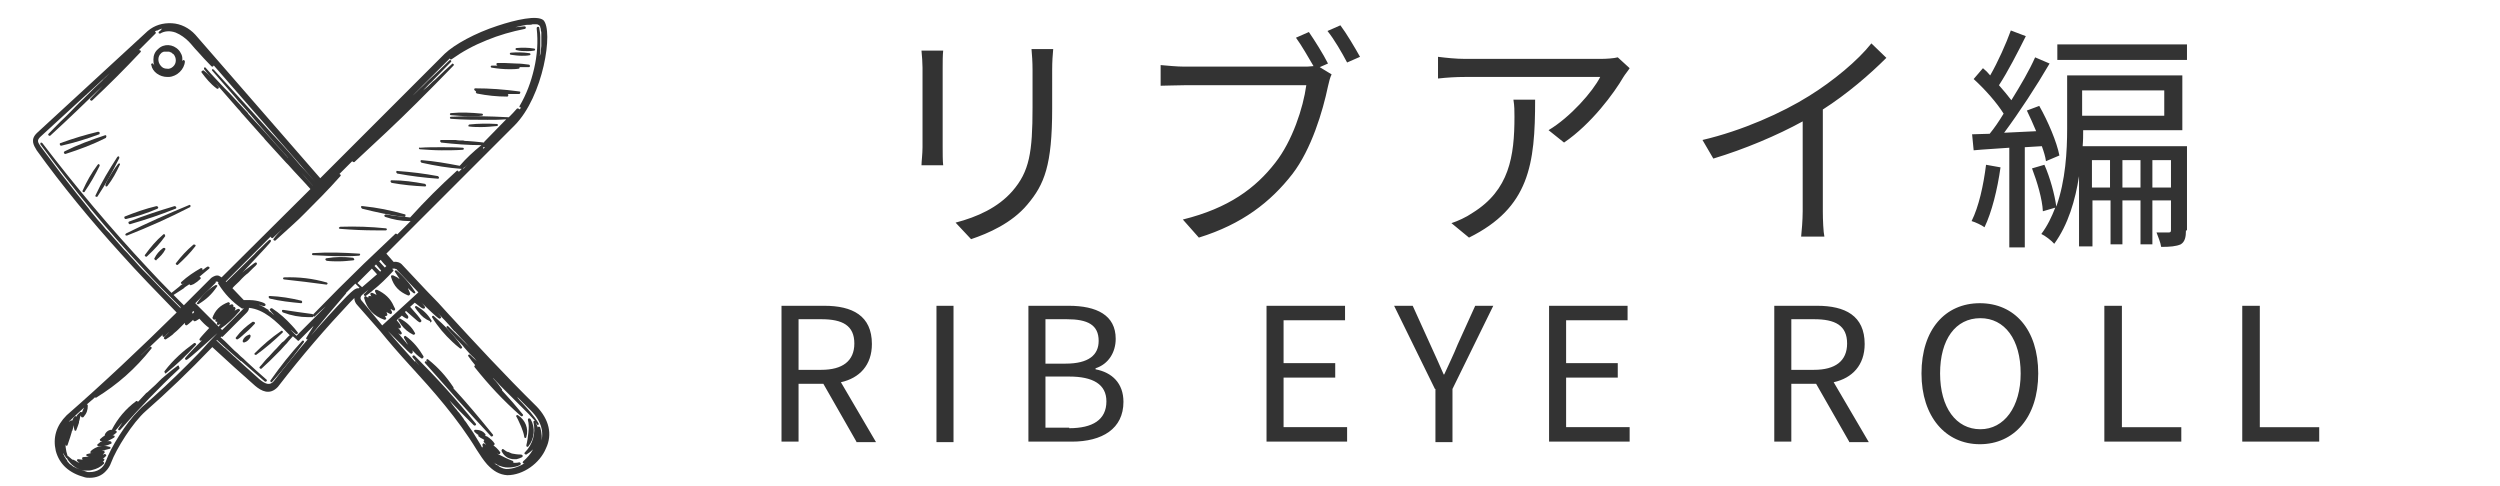
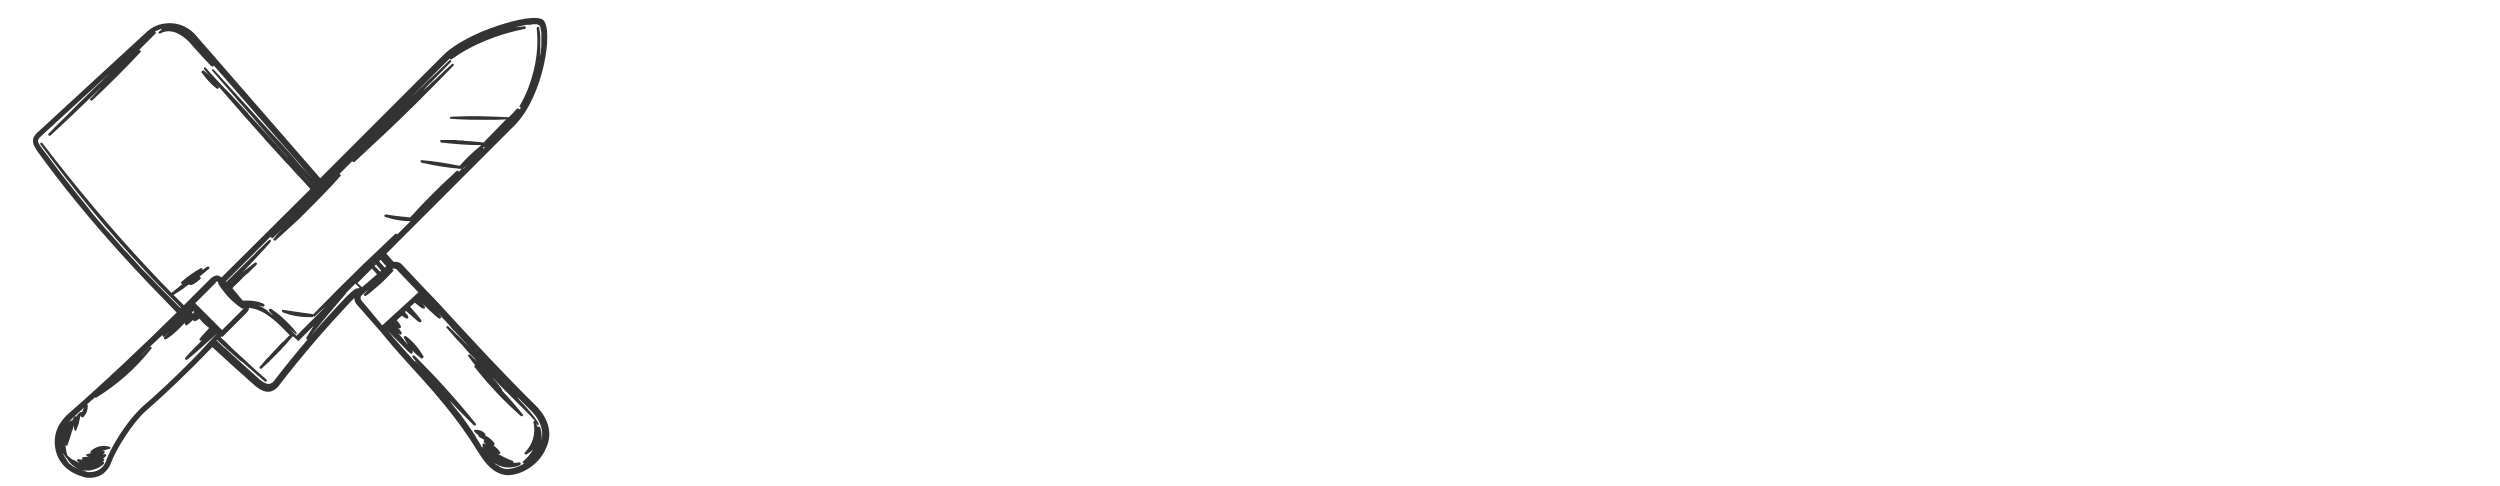
<svg xmlns="http://www.w3.org/2000/svg" viewBox="0 0 484 94" width="484" height="94">
  <style>.st0{fill:#333;}</style>
-   <path class="st0" d="M80.3 56.4c-.7-1.1-1.5-2.1-2.5-3.1-.3-.3-.6-.6-1-.9-.1-.1-.2-.1-.3 0-.1.1-.1.2 0 .3.3.4.5.8.8 1.2v.1c-.1-.1-.3-.2-.4-.3-.1 0-.1-.1-.2-.1l-.6-.3h-.3c-.1.1-.1.2-.1.3.5 1.8 1.6 2.9 3.3 3.6h.1c.1 0 .1 0 .2-.1s.1-.2.1-.3c-.1-.3-.3-.7-.4-.9v-.1c.3.3.6.6 1 .9 0 0 .1.1.2.1s.1 0 .2-.1c0-.1 0-.2-.1-.3zM36.9 39.8c-.1-.1-.2-.2-.3-.1-4.1 1.7-8 3.4-12.2 5.5-.1.1-.2.2-.1.3 0 .1.1.1.2.1h.1c4.3-1.7 8.1-3.4 12.2-5.5.1-.1.1-.2.1-.3zM22.9 31.7c-.8 1-1.4 2-2 3-.2.4-.4.7-.5 1.1 0 .1 0 .2.1.3h.1c.1 0 .1 0 .2-.1 1-1.3 1.7-2.6 2.4-4.1.1-.1 0-.2-.1-.3 0 0-.1.1-.2.1zM20.6 26.3c-.1-.1-.1-.1 0 0-.1-.1-.2-.2-.3-.1-2.7.9-5.2 1.8-7.8 3.1-.1.1-.2.2-.1.3 0 .1.1.2.2.2h.1c2.8-.9 5.2-1.8 7.8-3.1.1-.2.1-.3.1-.4zM34.4 70.8c-.7.5-1.3 1-1.9 1.5-.2.2-.4.3-.6.5-.4.3-.8.7-1.2 1.1l-.6.6c-.4.4-.8.7-1.2 1.1-.2.2-.4.4-.6.5-.5.5-.9 1-1.4 1.5l-.2.2s0-.1-.1-.1c-.1-.1-.2-.1-.3 0-2 1.5-3.5 3.3-4.6 5.4v.1c-.6 0-1.1.3-1.4.9v.2c-.3.2-.6.4-.9.7-.1.1-.1.2 0 .3 0 .1.1.1.2.1h.2c-.1.1-.3.1-.4.2 0 0-.1 0-.1.1-.1.1-.3.2-.4.3-.1.1-.1.2 0 .3 0 .1.1.1.2.1h.2c.8 0 1.4-.1 2.2-.5.1 0 .1-.1.1-.2s-.1-.2-.1-.2c-.1-.1-.3-.1-.4-.1h-.4-.1.1c.2 0 .4-.1.5-.2.1 0 .1-.1.2-.1.2-.1.4-.2.7-.4.1-.1.1-.1.1-.2s-.1-.2-.2-.2h-.2c.2-.1.5-.3.7-.5.1-.1.1-.1.1-.2s-.1-.2-.2-.2h-.1c.5-.5.9-1.1 1.4-1.6.1-.1.2-.2.2-.3-.3.5-.7 1-1 1.5-.1.1 0 .2.1.3h.1c.1 0 .1 0 .2-.1 3.8-4.3 7.3-8 11.4-11.8.1-.1.1-.2 0-.3-.1-.4-.2-.4-.3-.3zM102.3 83.7c-.1.9-.2 1.7-.4 2.5 0 .1 0 .2.1.3h.1c.1 0 .1 0 .2-.1 1.2-1.5 1.4-3.6.4-5.3-.1-.1-.2-.1-.3-.1-.1 0-.2.1-.2.3.2.7.2 1.5.1 2.4zM90.9 24.5c.8.1 1.6.1 2.3.1 1 0 1.9-.1 3-.2.1 0 .2-.1.2-.2s-.1-.2-.2-.2c-1.8-.1-3.5-.1-5.3.1-.1 0-.2.1-.2.2-.1.1 0 .2.2.2zM102.3 12.5c-.8-.1-1.5-.2-2.3-.2-.7 0-1.5-.1-2.2-.1h-1.5c-.1 0-.2.1-.2.2s0 .1.1.2l.1.1h-1.1c-.1 0-.2.1-.2.2s.1.2.2.2c1.2.2 2.3.3 3.4.3.6 0 1.2 0 1.8-.1.1 0 .2-.1.2-.2s0-.1-.1-.1h1.9c.1 0 .2-.1.2-.2 0-.2-.1-.3-.3-.3zM41.3 61.8c.1.1.1.1.2.1s.2-.1.3-.1c0 0 0 .1-.1.1v.3c.1.1.2.1.2.1h.2c0 .1-.1.2-.1.2v.3c.1.1.1.1.2.1.2 0 .3-.1.5-.2-.1.2-.3.4-.4.6-.1.1 0 .2 0 .3 0 0 .1.1.2.1h.1c1.5-1 2.6-2.1 3.8-3.5.1-.1.1-.2 0-.3-.1-.1-.2-.1-.3-.1-.2.1-.5.2-.7.4.1-.1.1-.3.2-.4 0-.1 0-.2-.1-.3-.1-.1-.2-.1-.2-.1-.1 0-.1 0-.2.1 0-.1.1-.1.1-.2s0-.2-.1-.3c-.1-.1-.2-.1-.2-.1-.2.1-.4.1-.5.2 0-.1.1-.2.1-.3 0-.1 0-.2-.1-.2-.1-.1-.2-.1-.2-.1-1.6.6-2.6 1.6-3.1 3.1.1 0 .1.1.2.2zM38.1 58.8s.1.1.2.1h.1C39.9 58 41 57 42 55.5c.1-.1.1-.2 0-.3H41.7c-1.5.9-2.6 2-3.5 3.4-.1 0-.1.1-.1.2zM32 72.3c.1 0 .1 0 .2-.1 2.1-1.7 3.9-3.4 5.7-5.4.1-.1.1-.2 0-.3 0 0-.1-.1-.2-.1h-.1c-2.2 1.6-4.1 3.3-5.7 5.4-.1.1-.1.2 0 .3 0 .2.1.2.1.2zM100 9.3c-.1 0-.2.1-.2.2s.1.2.2.2c.7.2 1.4.2 2.1.2.4 0 .8 0 1.3-.1.1 0 .2-.1.2-.2s-.1-.2-.2-.2c-1.2-.2-2.3-.2-3.4-.1zM102.5 10.3c-1.3-.2-2.4-.2-3.6-.1-.1 0-.2.1-.2.2s.1.2.2.2c.7.1 1.4.2 2.1.2.5 0 1 0 1.5-.1.1 0 .2-.1.2-.2s-.1-.2-.2-.2zM100.5 17.7c-3-.4-5.7-.6-8.5-.6-.1 0-.2.1-.2.2s.1.2.2.3h.2s-.1.1-.1.2.1.2.2.3c2 .4 3.9.6 5.9.6.1 0 .2-.1.2-.2v-.2l-.1-.1h2.2c.1 0 .2-.1.2-.2.1-.2 0-.3-.2-.3zM81.1 28.7c0 .1.1.2.2.2 1.5.1 2.8.2 4.2.2 1.3 0 2.7 0 4.1-.1.1 0 .2-.1.2-.2s-.1-.2-.2-.2c-1.4-.1-2.8-.1-4.2-.1-1.4 0-2.7 0-4.1.1-.1-.1-.2 0-.2.1zM93.3 22c-2.1-.2-4-.3-6-.1-.1 0-.2.1-.2.2s.1.2.2.2c1.2.1 2.4.2 3.6.2.8 0 1.6 0 2.4-.1.1 0 .2-.1.2-.2s-.1-.2-.2-.2zM76.8 33.1s-.1.1-.1.2.1.2.2.3c2.7.5 5.2.8 7.9 1 .1 0 .2-.1.2-.2s-.1-.2-.2-.3c-2.7-.5-5.1-.8-7.9-1 0-.1-.1 0-.1 0zM82.3 35.6c-2.2-.4-4.2-.7-6.5-.7-.1 0-.2.1-.2.2s.1.2.2.3c2.2.4 4.3.6 6.5.7.1 0 .2-.1.2-.2s-.1-.2-.2-.3zM58.3 58.2c-2.1-.5-3.9-.8-6.1-.9-.1 0-.2.1-.2.2s.1.2.2.3c2.1.5 4 .7 6.1.9.1 0 .2-.1.2-.2 0-.2-.1-.3-.2-.3zM69.5 49.1c-3.1-.2-5.8-.3-8.9-.1-.1 0-.2.1-.2.2s.1.2.2.2c1.9.1 3.7.2 5.5.2 1.1 0 2.3 0 3.4-.1.1 0 .2-.1.2-.2.1-.1 0-.2-.2-.2zM68.3 49.9c-1.8-.2-3.3-.2-5.1.1-.1 0-.2.1-.2.2s0 .1.1.2c0 0 .1.1.2.1.8.1 1.6.1 2.3.1.9 0 1.8-.1 2.8-.2.1 0 .2-.1.2-.2-.1-.2-.2-.3-.3-.3zM65.9 43.9c-.1 0-.2.1-.3.2 0 .1.1.2.2.2 2.4.2 4.7.3 7 .3h1.9c.1 0 .2-.1.2-.2s-.1-.2-.2-.2c-3-.3-5.7-.4-8.8-.3zM78.5 41.6c0-.1-.1-.1-.1-.1-2.8-.8-5.3-1.3-8.2-1.6H70c-.1 0-.1.1-.1.2s.1.2.2.3c2.8.7 5.5 1.3 8.2 1.6.1 0 .2-.1.2-.2v-.2zM63.3 54.7c-2.8-.8-5.4-1.1-8.3-1-.1 0-.2.1-.2.2s.1.2.2.2c2.7.3 5.3.6 8.2 1 .1 0 .2-.1.2-.2.1 0 0-.1-.1-.2z" />
-   <path class="st0" d="M103.9 78.7c-6.3-6.2-12.1-12.5-16.7-17.5l-.1-.1c-1.5-1.7-3.1-3.4-4.5-4.8l-4.7-5c-.4-.5-1.1-.7-1.7-.6l-1.4-1.6 24.8-24.8c5.6-5.6 7.6-18.4 5.6-20.4-1.2-1-5.3-.1-8.9 1.1C92 6.4 88 8.6 86.1 10.4L62 34.5 37.8 6.7c-1.2-1.3-2.8-2.1-4.5-2.2-1.8-.1-3.4.4-4.7 1.5L7.2 25.7c-1.4 1.3-.7 2.4-.1 3.4 4.9 6.8 10.4 13.5 16.3 20 3.3 3.7 7 7.5 10.8 11.4-7.1 7-14.2 13.7-21.3 19.9-2 2-2.7 4.3-2.1 6.9.7 2.6 2.6 4.3 5.6 5.1.3.1.7.1 1 .1 1.2 0 2.3-.4 3.1-1.3.4-.4.8-1 1-1.6 1-2.7 4.2-7.8 6.7-10 4.1-3.6 8.3-7.6 12.9-12.4 2.9 2.7 5.7 5.2 8.3 7.5 1.2 1 2.8 1.9 4.4.2 4.7-6.1 9.3-11.4 14-16.4l.8-.8c0 .5.2 1 .6 1.4l4.4 5c1.7 2.1 3.7 4.4 5.8 6.7l.1.1c4.3 4.7 9.1 10.1 12.8 16.2.7 1.1 1.3 2 2 2.8 1.2 1.3 2.4 2 3.9 2.1 3.1 0 6.3-2.3 7.5-5.2 1.3-2.7.6-5.6-1.8-8.1zm-67.5-8.2c-3.1 3.1-6 5.8-8.9 8.3l-.6.6c-2.6 2.6-5.5 7.3-6.4 9.9-.5 1.4-1.7 2.1-3.2 2.1-.2 0-.4 0-.6-.1l-.9-.3c-.1 0-.2-.1-.3-.1-.2-.1-.4-.1-.5-.2-.1 0-.2-.1-.3-.1-.1-.1-.3-.2-.4-.2-.1-.1-.2-.1-.3-.2-.1-.1-.2-.2-.4-.3-.1-.1-.2-.1-.2-.2l-.3-.3c-.1-.2-.1-.3-.2-.4-.1-.1-.2-.2-.2-.3-.1-.1-.1-.2-.2-.3-.1-.1-.1-.3-.2-.4 0-.1-.1-.2-.1-.3 0 0 0 .1.1.1.1.3.3.5.5.8 0 .1.1.1.2.1v.1c.7 1.2 1.9 2.1 3.3 2.3h.6c.3 0 .6 0 .9-.1.9-.2 1.7-.6 2.3-1.2.1-.1.1-.2 0-.3 0-.1-.1-.1-.2-.1l.2-.2c.1-.1.1-.2.1-.3 0-.1-.2-.1-.3-.1.2-.1.4-.3.6-.5.1-.1.1-.2 0-.3-.1-.1-.2-.1-.3-.1-.1.1-.2.1-.3.1l.3-.3c.1-.1.1-.2 0-.3 0-.1-.1-.1-.2-.1h-.3c.1 0 .3-.1.4-.1.1 0 .2 0 .3-.1.3-.1.5-.1.8-.2.1 0 .2-.1.2-.2s-.1-.2-.2-.2c-1.3-.4-2.6-.1-3.6.8-.1.1-.1.2-.1.3 0 .1.1.1.2.1.2 0 .4-.1.6-.1-.2 0-.4.1-.5.1h-.1c-.3.1-.5.1-.8.2-.1 0-.2.1-.2.2s.1.2.2.2.2.1.3.1c-.4 0-.7.1-1.1.1-.1 0-.2.1-.2.2s0 .2.1.3c-.3 0-.6-.1-.8-.1-.1 0-.2 0-.3.1 0 .1 0 .2.1.3.1.1.3.2.4.3-.2-.1-.4-.1-.5-.2 0 0-.1 0-.1-.1l-.6-.3c-.2 0-.2 0-.3-.1-.2-.2-.4-.3-.6-.5l-.1-.1h-.1c-.4-1.1-.5-2.3-.4-3.5v-.1-.2c-.1.5-.1 1.1 0 1.6 0 .1.1.2.2.2s.2-.1.2-.2c.1-.4.3-.8.4-1.2 0-.1.1-.2.1-.3.1-.3.2-.6.3-1 0-.1 0-.2.1-.2.1-.4.2-.7.3-1.1v.1c0 .3 0 .5.1.8 0 .1.1.2.2.2s.2-.1.2-.2c.1-.3.2-.5.3-.8 0-.1.1-.2.1-.3.1-.2.1-.3.1-.5 0-.1.1-.2.1-.3 0-.1.1-.3.1-.5 0-.1.1-.2.1-.3v-.2c0 .1 0 .2.1.3 0 .1.1.2.2.2h.1c.1 0 .1 0 .2-.1.6-.7.8-1.3.8-2.2 0-.1-.1-.2-.1-.2h-.1c.5-.4.9-.8 1.4-1.2l.1-.1.1-.1.1.1h.1c4.2-2.6 7.6-5.6 10.7-9.5.1-.1.1-.2 0-.3-.1-.1-.2-.1-.3 0-.5.5-1.1 1-1.6 1.5-.1.1-.3.2-.4.3-.4.4-.9.8-1.3 1.2l-.3.3c.2-.2.5-.4.7-.6 1.8-1.7 3.7-3.5 5.5-5.2-.2.3-.2.3-.1.4l.1.1h.2s.1 0 .1-.1c0 0 .1 0 .1-.1.1 0 .1-.1.2-.2l.1-.1.3-.3.1-.1c.1-.1.2-.1.2-.2-.4.4-.7.8-1.1 1.2-.1.1-.1.2 0 .3 0 0 .1.1.2.1h.1c.5-.3.9-.6 1.3-.9l.3-.3c.4-.3.7-.6 1-.9l.2-.2.9-.9V62.8l.1.1c.2.2.3.1 1.2-.7l.3-.3c0 .1 0 .2.1.2 0 0 .1 0 .1.1.1 0 .3 0 .7-.3 0 0 .2-.1.3-.2.6.7 1.2 1.3 1.9 1.8l-1.1 1.2c-.8.9-.9 1-.7 1.2.1.1.2.1.4 0l-1.5 1.5c-1.9 2-1.9 2-1.7 2.2.2.2.2.2 2.4-1.7l3.8-3.4c-.7.7-1.3 1.4-1.9 2-1.3 1.5-2.6 2.8-3.8 4zM98 5.7l1.2-.3h.1c.8-.2 1.5-.4 2.2-.5.3-.1.6-.1.8-.1h.1c.2 0 .5 0 .7-.1h.7c.1 0 .3 0 .4.1.1 0 .2.1.2.1.1.1.1.2.2.3v.1c0 .1.1.2.1.4v.1c0 .2.1.3.1.5v2.6c0 .3-.1.6-.1.9v.1c0 .3-.1.7-.2 1v.1c0-.5.1-1 .1-1.5v-.3-1.5-.5c0-.6-.1-1.2-.2-1.8 0-.1 0-.1-.1-.2h-.2c-.1 0-.2.1-.2.3.3 2.6.1 5.2-.5 7.8-.6 2.6-1.5 5-2.8 7.2-.1.1 0 .3.1.3h.2c-.1.1-.2.3-.3.4 0 0 0-.1-.1-.1 0 0-.1-.1-.2-.1h-.1-.1c-.5.6-1.1 1.2-1.6 1.7-3.9-.2-7.4-.3-11.2-.1-.1 0-.2.1-.2.2s.1.2.2.2c2.5.2 4.8.2 7.1.2 1.1 0 2.3 0 3.6-.1-1.4 1.4-2.7 2.8-4.2 4.3 0 0-.1.1-.1.2-.3 0-.6-.1-.9-.1-.3 0-.7-.1-1-.1-.4 0-.9-.1-1.3-.1-.3 0-.6 0-.8-.1-.5 0-1 0-1.5-.1H85.4c-.1 0-.2.1-.2.2s.1.2.2.3c2.7.3 5.2.5 7.8.5-1.6 1.3-2.9 2.5-4.2 4-2.6-.5-4.9-.9-7.4-1.1-.1 0-.2.1-.2.2s.1.2.2.3c2.7.6 5.1 1 7.8 1.2l-.6.6c0-.1 0-.1-.1-.2s-.2-.1-.3 0c-3.3 3-6.1 5.8-9 9-1.7-.2-3.2-.3-4.7-.6-.1 0-.2.1-.3.2 0 .1 0 .2.2.3 1.5.5 3 .8 4.6.8h.3l-2.6 2.6s0-.1-.1-.1c-.1-.1-.2-.1-.3 0-2.1 2-4.1 3.9-6.1 5.8-3.3 3.2-6.4 6.3-9.7 9.7 0 0 0 .1-.1.1l-.1-.1c-2.1-.3-3.8-.5-5.6-.8h-.2c-.1 0-.1.1-.1.2s0 .2.2.3c1.6.6 3.2.9 4.9.9h.8c.1 0 .1 0 .1-.1v-.1s.1.1.2.1.1 0 .2-.1c.7-.7 1.4-1.3 2.1-1.9L57.4 65l-.9-.9-.4-.4c.4.3.8.7 1.2 1h.1c.1 0 .1 0 .2-.1s.1-.2 0-.3c-.4-.5-.7-.9-1.1-1.3-1.1-1.2-2.3-2.3-3.8-3.3 0 0-.1-.1-.2 0-.1 0-.1 0-.2.1s-.1.2 0 .3c.3.4.6.7.9 1-.1-.1-.2-.2-.4-.3l-.3-.3c-.1-.1-.3-.2-.5-.3.1-.2 0-.2-.2-.3-.2-.1-.3-.2-.5-.3-.1-.1-.2-.1-.3-.2-.3-.1-.6-.3-.9-.4.1 0 .2 0 .3.1.1 0 .3.1.4.1.3.1.5.1.6-.1v-.2s-.1-.2-.7-.4c-.3-.1-.7-.2-.7-.2s-.8-.2-1.6-.2h-1.2L45 55.8c.3-.4.8-.8 1.3-1.3.7-.8 1.5-1.5 1.7-1.6l1-1c.8-.7.8-.8.7-1-.2-.2-.3-.1-1.2.6l-.9.7s-.3.2-.7.6l2.8-3c2.9-3.1 2.9-3.1 2.7-3.3-.2-.2-.2-.2-2 1.6-.3.3-.7.6-1.1 1.1l-5.5 5.4-.1-.1 8.7-8.7c0 .1 0 .1.1.2 0 0 .1.1.2.1s.1 0 .2-.1c.6-.6 1.2-1.1 1.8-1.7-.6.6-1.2 1.2-1.7 1.9-.1.1-.1.2 0 .3 0 0 .1.1.2.1s.1 0 .2-.1l3.3-3c.8-.7 1.6-1.5 2.3-2.2 2.3-2.3 4.6-4.6 6.9-7.2.1-.1.1-.2 0-.3-.1-.1-.1-.1-.2-.1l2.5-2.5s0 .1.1.1c0 0 .1.1.2.1s.1 0 .2-.1c4.2-3.9 8.1-7.5 12-11.4 2.3-2.3 4.7-4.7 7.1-7.2.1-.1.1-.2 0-.3 0 0-.1 0-.1-.1-.1 0-.1 0-.2.1-1 .9-1.9 1.7-2.8 2.6-.3.3-.6.6-.9.8-.6.6-1.2 1.2-1.9 1.7l-.5.5 1-1c.4-.4.7-.8 1.1-1.1 1.3-1.3 2.5-2.6 3.8-3.9.1-.1.1-.2 0-.3-.1-.1-.2-.1-.3 0-1.4 1.4-2.8 2.7-4.2 4l-.9.9c-.7.6-1.3 1.3-2 1.9l7.2-7.2v.1c0 .1.1.1.2.1h.1c2.1-1.5 4.3-2.7 6.8-3.7 2.4-1 4.9-1.7 7.4-2.2.1 0 .2-.1.2-.3 0-.1-.1-.2-.3-.2-.6.1-1.3.1-1.9.2-.2 0-.4.1-.6.1-.6.2-.8.3-1 .3-.1 0-.1 0 0 0zM70.1 58.3c-.2-.2-.3-.4-.3-.6 0-.2.1-.4.3-.6l1.2-1c-.3.3-.5.6-.8.8-.1.1-.1.2 0 .3 0 0 .1.1.2.1h.1c.5-.4 1-.7 1.4-1.1 1.4-1.1 2.6-2.3 3.9-3.7.1-.1.1-.2 0-.3 0 0-.1-.1-.2-.1 0 0 .1 0 .1-.1h.4c.1 0 .1 0 .2.1h.1c.1 0 .2.1.2.2l4.1 4.3-7 6.4-3.9-4.7zm-32.9 2.2s-.1 0 0 0l.2-.3.2.2-.5.6.2-.2c0-.1 0-.2-.1-.3zm20.6-27.7c-.1-.1-.1-.2-.2-.2 1 1.1 2 2.2 3 3.4l-.1-.1c-.9-1-1.8-2.1-2.7-3.1zM35.6 59.1l-.5-.5-1.5-1.5c.6-.4 1.1-.7 1.7-1.1.2-.1.3-.2.5-.4l.9-.6v.1l.1.1h.2c.2-.1.3-.1.5-.2.5-.3.9-.6 1.3-1 .1-.1.1-.2 0-.3l-.1-.1h-.1l.1-.1 1.8-1.5c.1-.1.1-.2 0-.3-.1-.1-.2-.1-.3-.1-.4.2-.7.5-1 .7v-.1-.2c-.1-.1-.2-.1-.3-.1-1.4.8-2.6 1.6-3.8 2.7-.1.1-.1.2 0 .3l.1.1h.1c.2-.1.3-.2.5-.3-.2.1-.4.3-.6.4-.2.1-.3.2-.5.4l-1.5 1.2c-1.6-1.6-3.1-3.2-4.5-4.7-7.3-7.8-14-15.8-20.5-24.3-.1-.1-.2-.1-.3-.1-.1.1-.1.2-.1.3 6.3 8.6 12.9 16.6 20.2 24.4 1.9 2.1 4.1 4.3 6.4 6.6l.5.5.1.3-2.5-2.5-1.2-1.2c-.8-.8-1.6-1.7-2.4-2.5l-1.3-1.3c-.8-.8-1.5-1.7-2.3-2.5-.4-.5-.8-.9-1.3-1.4-.7-.8-1.5-1.7-2.2-2.5-.4-.5-.8-.9-1.3-1.4-.7-.9-1.5-1.7-2.2-2.6-.4-.5-.8-.9-1.1-1.4-.7-.9-1.4-1.7-2.1-2.6-.4-.5-.7-.9-1.1-1.4-.7-.9-1.5-1.9-2.2-2.8l-.9-1.2c-1-1.3-2-2.7-3-4-.6-.9-.8-1.2-.1-1.9L23.6 12c-.2.1-.3.3-.5.4-.9.8-1.8 1.7-2.6 2.5-.2.2-.5.4-.7.7-1.1 1-2.1 2-3.1 3l-.6.6c-.9.8-1.7 1.7-2.6 2.6l-.9.9c-1.1 1-2.1 2.1-3.2 3.2-.1.1-.1.2 0 .3 0 0 .1.1.2.1s.1 0 .2-.1c3.5-3.2 6.8-6.4 10.1-9.6l.1-.1-.1.1c-.8.8-1.6 1.7-2.4 2.5-.1.1-.1.2 0 .3 0 0 .1.1.2.1s.1 0 .2-.1c3.2-3 6.2-6 9.3-9.3.1-.1.1-.2 0-.3 0 0-.1-.1-.2-.1h-.1l.2-.2 3-3c.1-.1.1-.2 0-.3 0 0-.1 0-.1-.1.1-.1.3-.2.5-.2.1-.1.2-.1.4-.2s.4-.1.5-.2c.1 0 .2-.1.3-.1h-.1c-.1 0-.1 0-.2.1-.2.3-.4.5-.6.6-.1.1-.1.2-.1.3.1.1.2.1.3.1.8-.5 1.9-.6 3-.2 1 .4 1.9 1.1 2.5 1.7.6.6 1.1 1.3 1.7 1.9.9 1 1.7 1.9 2.7 2.9 0 0 .1.1.2.1s.1 0 .2-.1.1-.2 0-.3l-.5-.7c-1.2-1.5-2.4-2.9-3.6-4.3l-.6-.6-.2-.2c-.2-.1-.3-.3-.5-.4l-.1-.1c-.4 0-.6-.1-.8-.2.1 0 .2.1.3.2.1 0 .1.1.2.1.1.1.2.1.3.2.1 0 .1.1.2.1l.3.3.1.1c.2.1.3.3.4.4l24.3 27.9c-1-1.1-1.9-2.2-2.9-3.2L56.4 30c-1.3-1.5-2.6-2.9-4-4.4-.3-.3-.6-.7-.9-1-3.3-3.6-6.6-7.3-10.1-11.1 0 0-.1-.1-.2-.1h-.1c-.1.1-.1.2 0 .3 1.5 1.7 3 3.5 4.5 5.2.4.5.8 1 1.3 1.5 1.1 1.2 2.2 2.5 3.2 3.7.4.5.9 1 1.3 1.5 1.3 1.5 2.6 3 4 4.5.1.2.3.3.4.5l-.1-.1c-1.1-1.3-2.3-2.5-3.4-3.8-.3-.3-.5-.6-.8-.9l-3.3-3.6c-.1-.1-.2-.2-.2-.3L44.4 18l-.9-.9c-1.2-1.3-2.5-2.6-3.7-4-.1-.1-.2-.1-.2 0h-.1v.2c0 .1 0 .1.1.2.4.5.8 1 1.3 1.5l-.4-.4-.2-.2c-.2-.2-.5-.5-.8-.7-.1-.1-.2-.1-.3 0-.2 0-.2.2-.2.3.9 1.2 1.7 2.2 2.9 3.1 0 0 .1.1.2.1s.1 0 .2-.1.1-.2 0-.3c-.1-.2-.3-.3-.4-.5l.1.1c1.4 1.6 2.7 3.1 4.1 4.7.2.2.4.4.6.7 1.3 1.5 2.7 3 4 4.5.2.2.4.4.6.7 1.4 1.5 2.7 3 4.1 4.5l.4.4c1.4 1.6 2.9 3.1 4.3 4.7L42.9 53.7c-.2-.1-.3-.2-.5-.3-.5-.2-1.1.1-1.5.4l-4.4 4.4-.5.5-.4.4zm6.4-4.6c.1 0 .1 0 .2.1l.1.1c-.1.1-.1.2 0 .3 1.2 1.9 2.6 3.4 4.5 4.7.1.1.2 0 .3 0l.1-.1c0 .1-.1.2-.2.3l-4 4-5.2-5.2 4-4c-.2-.1 0-.2.2-.2zM43.3 65l4.4-4.4c.3-.3.5-.6.5-1 2.9.3 5.2 2.5 7.6 5l.3.3c-.4.3-.7.7-1 1-.1.1-.3.3-.5.4-.4.4-.7.8-1.1 1.2l-.4.4c-.4.4-.7.8-1 1.1l-.4.4c-.5.5-.9 1.1-1.4 1.6-.1.1-.1.2 0 .3 0 0 .1.1.2.1s.1 0 .2-.1c.5-.5 1-.9 1.5-1.4l.3-.3 1.2-1.2.6-.6c.3-.3.6-.7.9-1 .2-.2.5-.5.7-.8.3-.3.5-.6.8-.9.2.2.5.4.7.6l.2.2c.1.1.3.1.3 0l2.8-2.8c0 .1-.1.1-.1.2-.2.3-.3.5-.5.8-.1.1-.1.2-.2.3-.2.3-.4.7-.6 1-.1.1 0 .2.1.3h.1c.1 0 .1 0 .2-.1 2.5-3.2 4.8-5.9 7.3-8.8v-.1l1.2-1.2.6-.6.8.8-.1.1c-.2 0-.4 0-.6.1-.5.2-1.5 1.2-1.8 1.5-4.8 5-9.4 10.3-14.1 16.4-.7.8-1.5.7-2.8-.4-.7-.6-1.3-1.2-2-1.8-.3-.3-.6-.5-.9-.8-.4-.4-.8-.7-1.2-1.1-.3-.2-.5-.5-.8-.7-.4-.4-.9-.8-1.3-1.2-.2-.2-.4-.4-.6-.5-.5-.5-1-.9-1.5-1.4l.1-.1.1.1c1.5 1.4 3 2.7 4.5 4h.1l4.5 3.9s.1.1.2.1.1 0 .2-.1.1-.3 0-.3c-1.4-1.2-2.7-2.4-4.1-3.7l-.3-.3c-.4-.3-.8-.7-1.2-1.1-.4-.3-.8-.7-1.1-1l-.6-.6c-.5-.5-1-1-1.6-1.5l.2-.2c0 .3.2.1.4-.1zm30.8-14.2c.2.2.4.5.7.7l-.3.3-1.1-1.2.3-.3.4.5zm-1.3.4l1 1.2-.2.2-1.1-1.1.1-.1.2-.2zm-.8.8l1 1.1-2.9 2.5-.9-.8.2-.2L72 52zm25.5 38.7c-.1 0-.2-.1-.3-.1-.2-.1-.3-.1-.4-.2-.1 0-.2-.1-.3-.2-.1-.1-.3-.2-.4-.2-.1-.1-.2-.1-.2-.2-.1-.1-.3-.2-.4-.3.1.1.2.1.3.2.1 0 .1.1.2.1.2.1.3.2.5.3l.9.3h.1c.3.1.5.1.8.1h.2c.6 0 1.2-.1 1.8-.3.1-.1.3-.1.4-.2.1-.1.2-.2.1-.3 0-.1-.1-.1-.2-.2h-.1c-.3.1-.6.1-.9.1h-1.2-.1c.3 0 .6.1.9.1.1 0 .2-.1.2-.2s0-.2-.2-.3c-.9-.3-1.8-.8-2.8-1.3-.1 0-.1-.1-.2-.1.1 0 .2.1.3.1h.2s.1 0 .1-.1c.1-.1.1-.2 0-.3-.2-.3-.4-.5-.6-.7l-.2-.2c-.2-.1-.3-.3-.5-.4.1 0 .1 0 .2-.1s.1-.2 0-.3c-.1-.2-.3-.4-.5-.6l-.1-.1c-.2-.1-.3-.3-.5-.4 0 0-.1 0-.1-.1-.2-.1-.4-.2-.6-.2l.1-.1v-.2c-.5-.7-1.2-.9-2-.9-.1 0-.2.1-.2.1v.2c.1.2.3.3.4.4l.1.1c.1.1.2.1.3.2h.1c-.1 0-.1.1-.1.1v.1s0 .1.1.1c.2.2.4.3.6.4.1 0 .1.1.2.1.1.1.2.1.3.2 0 0-.1 0-.1.1-.1.1-.1.2 0 .3.1.2.3.3.4.5-.1-.1-.2-.1-.3-.2-.1-.1-.2-.1-.3 0 0 0 0 .1-.1.1v.2c0 .1.1.1.1.2-.1.1-.2.2-.1.3 0 .1.1.2.1.2-.1-.2-.3-.4-.4-.7-.5-.8-.9-1.5-1.4-2.3-.1-.2-.3-.4-.4-.6-.4-.6-.8-1.1-1.1-1.6-.2-.2-.4-.5-.5-.7-.4-.5-.7-1-1.1-1.4-.1-.2-.3-.4-.4-.5-.4-.5-.8-1-1.2-1.6.7.7 1.3 1.4 2 2.1l.6.6 2.1 2.1s.1.1.2.1.1 0 .2-.1.1-.2 0-.3c-3.7-4.6-7.5-8.8-11.8-13.1 0 0-.1-.1-.2-.1s-.1 0-.2.1-.1.2 0 .3c.4.5.9 1.1 1.3 1.6-.3-.3-.5-.6-.8-.9l-.1.1c-1.9-2.1-3.7-4.1-5.2-5.9l2.7 2.7c1.7 1.8 1.8 1.8 2 1.6l.1-.1v-.1-.1-.1c0-.1-.1-.1-.1-.2l.5.5.3.3c.3.3.6.5 1 .8h.1c.1 0 .1 0 .2-.1s.1-.2.1-.3c-.9-1.5-1.9-2.8-3.4-3.9-.1-.1-.2-.1-.3 0l-.1.1v.2c.2.4.5.8.7 1.2v.1c-.1-.1-.2-.3-.3-.4l-1.5-1.8c.4.3.5.3.6.2.2-.2.1-.3-.5-1.1l-.2-.2c.3.2.4.2.5.1.2-.1.2-.3-.2-.9l-.5-.6 1-.9.4.3c.5.3.7.4.8.2.1-.2.1-.4-.3-.8l-.3-.4.2-.2 1.6 1.4c1 .9 1.1.9 1.3.7.2-.2.1-.3-.7-1.3l-1.4-1.6.9-.8.9.7c.6.5.8.5 1 .4.2-.2.1-.3-.4-.9l-.3-.3 2 1.9c1.5 1.4 1.6 1.4 1.8 1.2.2-.1.2-.2-.6-1.1.4.4.7.8 1.1 1.2l.3.3c.5.5 1 1.1 1.5 1.7.2.2.3.4.5.5.4.4.8.9 1.2 1.3l.6.6c.5.6 1 1.1 1.6 1.7-1.5-1.5-3.1-3.1-4.7-4.6-.1-.1-.2-.1-.3 0-.1.1-.1.2 0 .3.9 1 1.7 2 2.6 2.9.3.3.6.6.8.9.6.7 1.2 1.4 1.9 2 .2.2.3.4.5.6-.4-.4-.9-.8-1.3-1.2-.1-.1-.2-.1-.3 0-.1.1-.1.2 0 .3.4.6.8 1.1 1.3 1.7 0 0-.1 0-.1.1-.1.1-.1.2 0 .3 2.8 3.5 5.5 6.4 8.9 9.4 0 0 .1.1.2.1s.1 0 .2-.1.1-.2 0-.3c-1.3-1.6-2.6-3.1-4-4.6v-.1-.1c-.5-.7-1-1.4-1.6-2-.1-.1-.1-.1-.1-.2.4.5.9.9 1.3 1.4l.8.8 2.2 2.2 1.2 1.2 1.1 1.1.3.3c.4.4.7.8 1.1 1.2v.1h-.1c-.1 0-.2.2-.1.3.2 1 .2 2.1-.1 3.1-.3 1-.8 1.9-1.6 2.7-.1.1-.1.2 0 .3.1.1.2.1.3.1.5-.3.9-.6 1.3-1-.5.9-1.1 1.6-1.9 2.3-.1.1-.1.2-.1.3l.1.1h.2c1.3-.5 2.3-1.5 2.9-2.8.1-.3.3-.6.3-1 .3-1 .2-2.1-.1-3.1 0-.1-.1-.2-.3-.2-.1 0-.2.1-.2.2 0-.2-.1-.4-.2-.6 0-.1-.1-.1-.1-.2s-.1-.1-.1-.2c.1.1.2.3.3.4l.1.1h.1c.1-.1.1-.2.1-.3-.9-1.5-2.1-2.8-3.2-4-.3-.3-.6-.6-.9-1v-.1l.1.1 2.5 2.5c2.1 2.1 2.7 4.5 1.7 6.8-1 2.5-3.9 4.5-6.5 4.5.1 0-.2 0-.5-.1zm.3-1.3c.1 0 .3.1.4.1h.2c-.1 0-.2 0-.4-.1h-.2zm-4.3-60.9h.4l-.7.7.3-.3c.1-.1.1-.3 0-.4zm-2.9 3.3l-.8.8h-.1-.1c.4-.2.7-.5 1-.8zm3.8-3.8s.1-.1 0 0zM16.3 78.9s-.1.1 0 0c-.1.1-.1.2-.1.2-.1.1-.1.2-.2.4 0 .1 0 .1-.1.2v.1h-.1c-.1-.1-.2 0-.3 0l-.4.4-.1.1c-.1.1-.1.2-.2.3v.1l-.1-.1c-.1-.1-.2 0-.3.1-.2.2-.3.4-.4.7h-.3c-.1.1-.3.2-.4.3.1-.1.2-.3.4-.4.8-.8 1.7-1.6 2.6-2.4z" />
-   <path class="st0" d="M32.4 14.9h.3c1.6-.1 3-1.5 3.1-3 0-.1-.1-.2-.2-.3-.1 0-.2.1-.3.2v-.5c0-.3-.1-.7-.3-1-.1-.2-.2-.4-.4-.6-1.1-1.2-2.9-1.3-4-.2-.6.5-.9 1.2-.9 2 0 .4 0 .8.2 1.2-.1-.1-.1-.2-.2-.3-.1-.1-.2-.2-.3-.1-.1 0-.2.2-.1.3.2 1.3 1.6 2.3 3.1 2.3zm-.9-4.8c.1 0 .1 0 0 0 .2-.1.2-.1.3-.1h.9c.1 0 .1 0 .2.1h.1c.1 0 .1.1.2.1 0 0 .1 0 .1.1.1.1.2.1.3.2.6.7.6 1.8-.1 2.4-.3.3-.8.5-1.2.4-.5 0-.9-.2-1.2-.6-.6-.7-.6-1.8.1-2.4.1-.1.2-.2.3-.2zM23 30.3c-.1-.1-.2 0-.3.1-1.6 2.5-3 4.8-4.2 7.4-.1.1 0 .3.1.3h.1c.1 0 .2 0 .2-.1 1.6-2.4 2.9-4.8 4.2-7.4 0-.1 0-.3-.1-.3zM19.2 31.8c-.1-.1-.2 0-.3.1-1.2 1.6-2.1 3.2-2.9 5-.1.1 0 .2.1.3h.1c.1 0 .2 0 .2-.1 1.1-1.6 2-3.2 2.9-5 0-.1 0-.2-.1-.3zM37.4 47.4c-1.3 1.1-2.3 2.2-3.3 3.5-.1.1-.1.2 0 .3 0 0 .1.1.2.1s.1 0 .2-.1c1.2-1.1 2.3-2.2 3.3-3.5.1-.1.1-.2 0-.3-.2-.1-.3-.1-.4 0zM49.3 68.6c0 .1.1.1.2.1h.1c1.8-1.3 3.4-2.7 5.1-4.3.1-.1.1-.2 0-.3-.1-.1-.2-.1-.3 0-1.9 1.3-3.5 2.7-5.1 4.3 0 0-.1.1 0 .2zM52.5 74c.1 0 .1 0 .2-.1 2.2-2.4 4.1-4.9 6.1-7.6.1-.1.1-.2 0-.3-.1-.1-.2-.1-.3 0-2.3 2.5-4.2 4.9-6.1 7.6-.1.1-.1.2 0 .3 0 .1.1.1.1.1zM25 42.9c-.1 0-.2.2-.1.3 0 .1.1.2.2.2h.1c3.1-.9 5.8-1.8 8.8-3 .1 0 .2-.2.1-.3 0-.1-.2-.2-.3-.2-3 .9-5.8 1.8-8.8 3zM30.5 40.4c.1-.1.2-.2.1-.3 0-.1-.2-.2-.3-.2-2.1.5-4.1 1.2-6.1 2-.1 0-.2.2-.1.3 0 .1.1.2.2.2h.1c2.1-.5 4-1.1 6.1-2zM19.3 25.7c0-.1-.2-.2-.3-.2-2.5.6-4.8 1.3-7.3 2.2-.1 0-.2.2-.1.3 0 .1.1.2.2.2h.1c2.6-.6 4.9-1.3 7.3-2.2.1 0 .1-.2.1-.3zM45.9 65.7h.1c.3-.2.6-.4.9-.7.8-.7 1.6-1.4 2.4-2.3.1-.1.1-.2 0-.3 0 0-.1-.1-.2-.1H49h-.1c-1.3.9-2.3 1.8-3.2 3-.1.1-.1.2 0 .3.1.1.1.1.2.1zM48.2 64.8c-.6.2-1 .6-1.2 1.1v.3s.1.1.2.1h.1c.3-.1.5-.2.7-.4.2-.2.4-.4.5-.7v-.3c-.1-.1-.2-.2-.3-.1zM31.9 45.4c-.1-.1-.2-.1-.3 0-1.4 1.2-2.4 2.4-3.5 3.9-.1.1-.1.2 0 .3 0 0 .1.1.2.1s.1 0 .2-.1l.1-.1c1.3-1.2 2.4-2.4 3.4-3.8 0-.1-.1-.2-.1-.3zM31.6 48c-.8.6-1.3 1.2-1.7 2-.1.1 0 .2.1.3 0 0 .1.1.2.1s.1 0 .1-.1c.7-.6 1.3-1.2 1.7-2 .1-.1 0-.2-.1-.3h-.3zM76.2 59.2c-.6-1.4-1.7-2.4-3.2-3.1h-.3c-.1.1-.1.2-.1.3.1.2.2.5.3.7-.2-.1-.5-.3-.8-.4h-.3c-.1.1-.1.2-.1.3.1.2.1.3.2.4-.1 0-.1-.1-.2-.1h-.3c-.1.1-.1.2-.1.2 0 .1 0 .2.1.2-.2-.1-.3-.2-.5-.3-.1-.1-.2-.1-.3 0-.1.1-.1.2-.1.3.5 2.1 1.9 3.5 3.9 4.2h.1c.1 0 .1 0 .2-.1s.1-.2 0-.3c-.1-.1-.1-.2-.2-.3h.2c.3-.1.3-.2.3-.3-.1-.2-.1-.4-.2-.5.2.1.5.3.8.4h.1s.1 0 .1-.1c.1-.1.1-.2.1-.3l-.3-.6c.2.1.4.2.5.3h.3c.1-.1.1-.2.1-.3l-.3-.6zM87.6 66.2c.4.4.9.8 1.4 1.2 0 0 .1.1.2.1s.1 0 .2-.1.1-.2 0-.3c-1.5-2.2-3.3-4.1-5.4-5.9-.1-.1-.2-.1-.3 0-.1.1-.1.2 0 .3 1.1 1.8 2.4 3.3 3.9 4.7zM77.5 61.7c-.1-.1-.2 0-.3 0l-.1.1v.2l.6.9c.6.8 1.3 1.4 2.3 1.9h.1c.1 0 .1 0 .2-.1s.1-.2 0-.3c-.6-1.1-1.5-2-2.8-2.7zM87.8 75.2V75c-1.4-2.1-2.9-3.8-4.9-5.4-.1-.1-.2-.1-.3 0-.1.1-.1.2 0 .3.1.2.2.4.4.5l-.4-.4c-.1-.1-.2-.1-.3 0-.1.1-.1.2 0 .3 4.5 5.1 8.4 9.5 12.7 14.1 0 .1.1.1.2.1s.1 0 .2-.1.1-.2 0-.3c-2.6-3.2-5-6.1-7.6-8.9zM100.9 88c-.7 0-1.3-.1-1.8-.2-.2-.1-.5-.2-.7-.3h-.1c-.3-.1-.5-.3-.8-.5-.1-.1-.2-.1-.3 0-.1.1-.1.2-.1.3.3.7.9 1.3 1.7 1.5.3.1.5.1.8.1h.4c.4-.1.7-.2 1.1-.4.1-.1.1-.2.1-.3-.1-.1-.2-.2-.3-.2zM83.3 62.4c.1 0 .1 0 .2-.1s.1-.2 0-.3c-.7-1.2-1.6-2-2.8-2.7-.1-.1-.2 0-.3 0-.1.1-.1.2 0 .3.2.3.4.6.6.8.6.8 1.3 1.4 2.3 1.8-.1.2-.1.2 0 .2zM100.9 82.6c.2.6.5 1.2.6 2 0 .1.1.2.2.2s.2-.1.2-.2c.5-1.6-.2-3.3-1.6-4.2-.1-.1-.2 0-.3 0-.1.1-.1.2 0 .3.4.7.6 1.3.9 1.9z" />
+   <path class="st0" d="M103.9 78.7c-6.3-6.2-12.1-12.5-16.7-17.5l-.1-.1c-1.5-1.7-3.1-3.4-4.5-4.8l-4.7-5c-.4-.5-1.1-.7-1.7-.6l-1.4-1.6 24.8-24.8c5.6-5.6 7.6-18.4 5.6-20.4-1.2-1-5.3-.1-8.9 1.1C92 6.4 88 8.6 86.1 10.4L62 34.5 37.8 6.7c-1.2-1.3-2.8-2.1-4.5-2.2-1.8-.1-3.4.4-4.7 1.5L7.2 25.7c-1.4 1.3-.7 2.4-.1 3.4 4.9 6.8 10.4 13.5 16.3 20 3.3 3.7 7 7.5 10.8 11.4-7.1 7-14.2 13.7-21.3 19.9-2 2-2.7 4.3-2.1 6.9.7 2.6 2.6 4.3 5.6 5.1.3.1.7.1 1 .1 1.2 0 2.3-.4 3.1-1.3.4-.4.8-1 1-1.6 1-2.7 4.2-7.8 6.7-10 4.1-3.6 8.3-7.6 12.9-12.4 2.9 2.7 5.7 5.2 8.3 7.5 1.2 1 2.8 1.9 4.4.2 4.7-6.1 9.3-11.4 14-16.4l.8-.8c0 .5.2 1 .6 1.4l4.4 5c1.7 2.1 3.7 4.4 5.8 6.7l.1.1c4.3 4.7 9.1 10.1 12.8 16.2.7 1.1 1.3 2 2 2.8 1.2 1.3 2.4 2 3.9 2.1 3.1 0 6.3-2.3 7.5-5.2 1.3-2.7.6-5.6-1.8-8.1zm-67.5-8.2c-3.1 3.1-6 5.8-8.9 8.3l-.6.6c-2.6 2.6-5.5 7.3-6.4 9.9-.5 1.4-1.7 2.1-3.2 2.1-.2 0-.4 0-.6-.1l-.9-.3c-.1 0-.2-.1-.3-.1-.2-.1-.4-.1-.5-.2-.1 0-.2-.1-.3-.1-.1-.1-.3-.2-.4-.2-.1-.1-.2-.1-.3-.2-.1-.1-.2-.2-.4-.3-.1-.1-.2-.1-.2-.2l-.3-.3c-.1-.2-.1-.3-.2-.4-.1-.1-.2-.2-.2-.3-.1-.1-.1-.2-.2-.3-.1-.1-.1-.3-.2-.4 0-.1-.1-.2-.1-.3 0 0 0 .1.1.1.1.3.3.5.5.8 0 .1.1.1.2.1v.1c.7 1.2 1.9 2.1 3.3 2.3h.6c.3 0 .6 0 .9-.1.9-.2 1.7-.6 2.3-1.2.1-.1.1-.2 0-.3 0-.1-.1-.1-.2-.1l.2-.2c.1-.1.1-.2.1-.3 0-.1-.2-.1-.3-.1.2-.1.4-.3.6-.5.1-.1.1-.2 0-.3-.1-.1-.2-.1-.3-.1-.1.1-.2.1-.3.1l.3-.3c.1-.1.1-.2 0-.3 0-.1-.1-.1-.2-.1h-.3c.1 0 .3-.1.4-.1.1 0 .2 0 .3-.1.3-.1.5-.1.8-.2.1 0 .2-.1.2-.2s-.1-.2-.2-.2c-1.3-.4-2.6-.1-3.6.8-.1.1-.1.2-.1.3 0 .1.1.1.2.1.2 0 .4-.1.6-.1-.2 0-.4.1-.5.1h-.1c-.3.1-.5.1-.8.2-.1 0-.2.1-.2.2s.1.2.2.2.2.1.3.1c-.4 0-.7.1-1.1.1-.1 0-.2.1-.2.2s0 .2.1.3c-.3 0-.6-.1-.8-.1-.1 0-.2 0-.3.1 0 .1 0 .2.1.3.1.1.3.2.4.3-.2-.1-.4-.1-.5-.2 0 0-.1 0-.1-.1l-.6-.3c-.2 0-.2 0-.3-.1-.2-.2-.4-.3-.6-.5l-.1-.1h-.1c-.4-1.1-.5-2.3-.4-3.5v-.1-.2c-.1.5-.1 1.1 0 1.6 0 .1.1.2.2.2s.2-.1.2-.2c.1-.4.3-.8.4-1.2 0-.1.1-.2.1-.3.1-.3.2-.6.3-1 0-.1 0-.2.1-.2.1-.4.2-.7.3-1.1v.1c0 .3 0 .5.1.8 0 .1.1.2.2.2s.2-.1.2-.2c.1-.3.2-.5.3-.8 0-.1.1-.2.1-.3.1-.2.1-.3.1-.5 0-.1.1-.2.1-.3 0-.1.1-.3.1-.5 0-.1.1-.2.1-.3v-.2c0 .1 0 .2.1.3 0 .1.1.2.2.2h.1c.1 0 .1 0 .2-.1.6-.7.8-1.3.8-2.2 0-.1-.1-.2-.1-.2h-.1c.5-.4.9-.8 1.4-1.2l.1-.1.1-.1.1.1h.1c4.2-2.6 7.6-5.6 10.7-9.5.1-.1.1-.2 0-.3-.1-.1-.2-.1-.3 0-.5.5-1.1 1-1.6 1.5-.1.1-.3.2-.4.3-.4.4-.9.8-1.3 1.2l-.3.3c.2-.2.5-.4.7-.6 1.8-1.7 3.7-3.5 5.5-5.2-.2.3-.2.3-.1.4l.1.1h.2s.1 0 .1-.1c0 0 .1 0 .1-.1.1 0 .1-.1.2-.2l.1-.1.3-.3.1-.1c.1-.1.2-.1.2-.2-.4.4-.7.8-1.1 1.2-.1.1-.1.2 0 .3 0 0 .1.1.2.1h.1c.5-.3.9-.6 1.3-.9l.3-.3c.4-.3.7-.6 1-.9l.2-.2.9-.9V62.8l.1.1c.2.2.3.1 1.2-.7l.3-.3c0 .1 0 .2.1.2 0 0 .1 0 .1.1.1 0 .3 0 .7-.3 0 0 .2-.1.3-.2.6.7 1.2 1.3 1.9 1.8l-1.1 1.2c-.8.9-.9 1-.7 1.2.1.1.2.1.4 0l-1.5 1.5c-1.9 2-1.9 2-1.7 2.2.2.2.2.2 2.4-1.7l3.8-3.4c-.7.7-1.3 1.4-1.9 2-1.3 1.5-2.6 2.8-3.8 4zM98 5.7l1.2-.3h.1c.8-.2 1.5-.4 2.2-.5.3-.1.6-.1.8-.1h.1c.2 0 .5 0 .7-.1h.7c.1 0 .3 0 .4.1.1 0 .2.1.2.1.1.1.1.2.2.3v.1c0 .1.1.2.1.4v.1c0 .2.1.3.1.5v2.6c0 .3-.1.6-.1.9v.1c0 .3-.1.7-.2 1v.1c0-.5.1-1 .1-1.5v-.3-1.5-.5c0-.6-.1-1.2-.2-1.8 0-.1 0-.1-.1-.2h-.2c-.1 0-.2.1-.2.3.3 2.6.1 5.2-.5 7.8-.6 2.6-1.5 5-2.8 7.2-.1.1 0 .3.1.3h.2c-.1.1-.2.3-.3.4 0 0 0-.1-.1-.1 0 0-.1-.1-.2-.1h-.1-.1c-.5.6-1.1 1.2-1.6 1.7-3.9-.2-7.4-.3-11.2-.1-.1 0-.2.1-.2.2s.1.2.2.2c2.5.2 4.8.2 7.1.2 1.1 0 2.3 0 3.6-.1-1.4 1.4-2.7 2.8-4.2 4.3 0 0-.1.1-.1.2-.3 0-.6-.1-.9-.1-.3 0-.7-.1-1-.1-.4 0-.9-.1-1.3-.1-.3 0-.6 0-.8-.1-.5 0-1 0-1.5-.1H85.4c-.1 0-.2.1-.2.2s.1.2.2.3c2.7.3 5.2.5 7.8.5-1.6 1.3-2.9 2.5-4.2 4-2.6-.5-4.9-.9-7.4-1.1-.1 0-.2.1-.2.2s.1.2.2.3c2.7.6 5.1 1 7.8 1.2l-.6.6c0-.1 0-.1-.1-.2s-.2-.1-.3 0c-3.3 3-6.1 5.8-9 9-1.7-.2-3.2-.3-4.7-.6-.1 0-.2.1-.3.2 0 .1 0 .2.2.3 1.5.5 3 .8 4.6.8h.3l-2.6 2.6s0-.1-.1-.1c-.1-.1-.2-.1-.3 0-2.1 2-4.1 3.9-6.1 5.8-3.3 3.2-6.4 6.3-9.7 9.7 0 0 0 .1-.1.1l-.1-.1c-2.1-.3-3.8-.5-5.6-.8h-.2c-.1 0-.1.1-.1.2s0 .2.2.3c1.6.6 3.2.9 4.9.9h.8c.1 0 .1 0 .1-.1v-.1s.1.1.2.1.1 0 .2-.1c.7-.7 1.4-1.3 2.1-1.9L57.4 65l-.9-.9-.4-.4c.4.3.8.7 1.2 1h.1s.1-.2 0-.3c-.4-.5-.7-.9-1.1-1.3-1.1-1.2-2.3-2.3-3.8-3.3 0 0-.1-.1-.2 0-.1 0-.1 0-.2.1s-.1.2 0 .3c.3.4.6.7.9 1-.1-.1-.2-.2-.4-.3l-.3-.3c-.1-.1-.3-.2-.5-.3.1-.2 0-.2-.2-.3-.2-.1-.3-.2-.5-.3-.1-.1-.2-.1-.3-.2-.3-.1-.6-.3-.9-.4.1 0 .2 0 .3.1.1 0 .3.1.4.1.3.1.5.1.6-.1v-.2s-.1-.2-.7-.4c-.3-.1-.7-.2-.7-.2s-.8-.2-1.6-.2h-1.2L45 55.8c.3-.4.8-.8 1.3-1.3.7-.8 1.5-1.5 1.7-1.6l1-1c.8-.7.8-.8.7-1-.2-.2-.3-.1-1.2.6l-.9.7s-.3.2-.7.6l2.8-3c2.9-3.1 2.9-3.1 2.7-3.3-.2-.2-.2-.2-2 1.6-.3.3-.7.6-1.1 1.1l-5.5 5.4-.1-.1 8.7-8.7c0 .1 0 .1.1.2 0 0 .1.1.2.1s.1 0 .2-.1c.6-.6 1.2-1.1 1.8-1.7-.6.6-1.2 1.2-1.7 1.9-.1.1-.1.2 0 .3 0 0 .1.1.2.1s.1 0 .2-.1l3.3-3c.8-.7 1.6-1.5 2.3-2.2 2.3-2.3 4.6-4.6 6.9-7.2.1-.1.1-.2 0-.3-.1-.1-.1-.1-.2-.1l2.5-2.5s0 .1.1.1c0 0 .1.1.2.1s.1 0 .2-.1c4.2-3.9 8.1-7.5 12-11.4 2.3-2.3 4.7-4.7 7.1-7.2.1-.1.1-.2 0-.3 0 0-.1 0-.1-.1-.1 0-.1 0-.2.1-1 .9-1.9 1.7-2.8 2.6-.3.3-.6.6-.9.8-.6.6-1.2 1.2-1.9 1.7l-.5.5 1-1c.4-.4.7-.8 1.1-1.1 1.3-1.3 2.5-2.6 3.8-3.9.1-.1.1-.2 0-.3-.1-.1-.2-.1-.3 0-1.4 1.4-2.8 2.7-4.2 4l-.9.9c-.7.6-1.3 1.3-2 1.9l7.2-7.2v.1c0 .1.1.1.2.1h.1c2.1-1.5 4.3-2.7 6.8-3.7 2.4-1 4.9-1.7 7.4-2.2.1 0 .2-.1.2-.3 0-.1-.1-.2-.3-.2-.6.1-1.3.1-1.9.2-.2 0-.4.1-.6.1-.6.2-.8.3-1 .3-.1 0-.1 0 0 0zM70.1 58.3c-.2-.2-.3-.4-.3-.6 0-.2.1-.4.3-.6l1.2-1c-.3.3-.5.6-.8.8-.1.1-.1.2 0 .3 0 0 .1.1.2.1h.1c.5-.4 1-.7 1.4-1.1 1.4-1.1 2.6-2.3 3.9-3.7.1-.1.1-.2 0-.3 0 0-.1-.1-.2-.1 0 0 .1 0 .1-.1h.4c.1 0 .1 0 .2.1h.1c.1 0 .2.1.2.2l4.1 4.3-7 6.4-3.9-4.7zm-32.9 2.2s-.1 0 0 0l.2-.3.2.2-.5.6.2-.2c0-.1 0-.2-.1-.3zm20.6-27.7c-.1-.1-.1-.2-.2-.2 1 1.1 2 2.2 3 3.4l-.1-.1c-.9-1-1.8-2.1-2.7-3.1zM35.6 59.1l-.5-.5-1.5-1.5c.6-.4 1.1-.7 1.7-1.1.2-.1.3-.2.5-.4l.9-.6v.1l.1.1h.2c.2-.1.3-.1.5-.2.5-.3.9-.6 1.3-1 .1-.1.1-.2 0-.3l-.1-.1h-.1l.1-.1 1.8-1.5c.1-.1.1-.2 0-.3-.1-.1-.2-.1-.3-.1-.4.2-.7.5-1 .7v-.1-.2c-.1-.1-.2-.1-.3-.1-1.4.8-2.6 1.6-3.8 2.7-.1.1-.1.2 0 .3l.1.1h.1c.2-.1.3-.2.5-.3-.2.1-.4.3-.6.4-.2.1-.3.2-.5.4l-1.5 1.2c-1.6-1.6-3.1-3.2-4.5-4.7-7.3-7.8-14-15.8-20.5-24.3-.1-.1-.2-.1-.3-.1-.1.1-.1.2-.1.3 6.3 8.6 12.9 16.6 20.2 24.4 1.9 2.1 4.1 4.3 6.4 6.6l.5.5.1.3-2.5-2.5-1.2-1.2c-.8-.8-1.6-1.7-2.4-2.5l-1.3-1.3c-.8-.8-1.5-1.7-2.3-2.5-.4-.5-.8-.9-1.3-1.4-.7-.8-1.5-1.7-2.2-2.5-.4-.5-.8-.9-1.3-1.4-.7-.9-1.5-1.7-2.2-2.6-.4-.5-.8-.9-1.1-1.4-.7-.9-1.4-1.7-2.1-2.6-.4-.5-.7-.9-1.1-1.4-.7-.9-1.5-1.9-2.2-2.8l-.9-1.2c-1-1.3-2-2.7-3-4-.6-.9-.8-1.2-.1-1.9L23.6 12c-.2.1-.3.3-.5.4-.9.8-1.8 1.7-2.6 2.5-.2.2-.5.4-.7.7-1.1 1-2.1 2-3.1 3l-.6.6c-.9.8-1.7 1.7-2.6 2.6l-.9.9c-1.1 1-2.1 2.1-3.2 3.2-.1.1-.1.2 0 .3 0 0 .1.1.2.1s.1 0 .2-.1c3.5-3.2 6.8-6.4 10.1-9.6l.1-.1-.1.1c-.8.8-1.6 1.7-2.4 2.5-.1.1-.1.2 0 .3 0 0 .1.1.2.1s.1 0 .2-.1c3.2-3 6.2-6 9.3-9.3.1-.1.1-.2 0-.3 0 0-.1-.1-.2-.1h-.1l.2-.2 3-3c.1-.1.1-.2 0-.3 0 0-.1 0-.1-.1.1-.1.3-.2.5-.2.1-.1.2-.1.4-.2s.4-.1.5-.2c.1 0 .2-.1.3-.1h-.1c-.1 0-.1 0-.2.1-.2.3-.4.5-.6.6-.1.1-.1.2-.1.3.1.1.2.1.3.1.8-.5 1.9-.6 3-.2 1 .4 1.9 1.1 2.5 1.7.6.6 1.1 1.3 1.7 1.9.9 1 1.7 1.9 2.7 2.9 0 0 .1.1.2.1s.1 0 .2-.1.1-.2 0-.3l-.5-.7c-1.2-1.5-2.4-2.9-3.6-4.3l-.6-.6-.2-.2c-.2-.1-.3-.3-.5-.4l-.1-.1c-.4 0-.6-.1-.8-.2.1 0 .2.1.3.2.1 0 .1.1.2.1.1.1.2.1.3.2.1 0 .1.1.2.1l.3.3.1.1c.2.1.3.3.4.4l24.3 27.9c-1-1.1-1.9-2.2-2.9-3.2L56.4 30c-1.3-1.5-2.6-2.9-4-4.4-.3-.3-.6-.7-.9-1-3.3-3.6-6.6-7.3-10.1-11.1 0 0-.1-.1-.2-.1h-.1c-.1.1-.1.2 0 .3 1.5 1.7 3 3.5 4.5 5.2.4.5.8 1 1.3 1.5 1.1 1.2 2.2 2.5 3.2 3.7.4.5.9 1 1.3 1.5 1.3 1.5 2.6 3 4 4.5.1.2.3.3.4.5l-.1-.1c-1.1-1.3-2.3-2.5-3.4-3.8-.3-.3-.5-.6-.8-.9l-3.3-3.6c-.1-.1-.2-.2-.2-.3L44.4 18l-.9-.9c-1.2-1.3-2.5-2.6-3.7-4-.1-.1-.2-.1-.2 0h-.1v.2c0 .1 0 .1.1.2.4.5.8 1 1.3 1.5l-.4-.4-.2-.2c-.2-.2-.5-.5-.8-.7-.1-.1-.2-.1-.3 0-.2 0-.2.2-.2.3.9 1.2 1.7 2.2 2.9 3.1 0 0 .1.1.2.1s.1 0 .2-.1.1-.2 0-.3c-.1-.2-.3-.3-.4-.5l.1.1c1.4 1.6 2.7 3.1 4.1 4.7.2.2.4.4.6.7 1.3 1.5 2.7 3 4 4.5.2.2.4.4.6.7 1.4 1.5 2.7 3 4.1 4.5l.4.4c1.4 1.6 2.9 3.1 4.3 4.7L42.9 53.7c-.2-.1-.3-.2-.5-.3-.5-.2-1.1.1-1.5.4l-4.4 4.4-.5.5-.4.4zm6.4-4.6c.1 0 .1 0 .2.1l.1.1c-.1.1-.1.2 0 .3 1.2 1.9 2.6 3.4 4.5 4.7.1.1.2 0 .3 0l.1-.1c0 .1-.1.2-.2.3l-4 4-5.2-5.2 4-4c-.2-.1 0-.2.2-.2zM43.3 65l4.4-4.4c.3-.3.5-.6.5-1 2.9.3 5.2 2.5 7.6 5l.3.3c-.4.3-.7.7-1 1-.1.1-.3.3-.5.4-.4.4-.7.8-1.1 1.2l-.4.4c-.4.4-.7.8-1 1.1l-.4.4c-.5.5-.9 1.1-1.4 1.6-.1.1-.1.2 0 .3 0 0 .1.1.2.1s.1 0 .2-.1c.5-.5 1-.9 1.5-1.4l.3-.3 1.2-1.2.6-.6c.3-.3.6-.7.9-1 .2-.2.5-.5.7-.8.3-.3.5-.6.8-.9.2.2.5.4.7.6l.2.2c.1.1.3.1.3 0l2.8-2.8c0 .1-.1.1-.1.2-.2.3-.3.5-.5.8-.1.1-.1.2-.2.3-.2.3-.4.7-.6 1-.1.1 0 .2.1.3h.1c.1 0 .1 0 .2-.1 2.5-3.2 4.8-5.9 7.3-8.8v-.1l1.2-1.2.6-.6.8.8-.1.1c-.2 0-.4 0-.6.1-.5.2-1.5 1.2-1.8 1.5-4.8 5-9.4 10.3-14.1 16.4-.7.8-1.5.7-2.8-.4-.7-.6-1.3-1.2-2-1.8-.3-.3-.6-.5-.9-.8-.4-.4-.8-.7-1.2-1.1-.3-.2-.5-.5-.8-.7-.4-.4-.9-.8-1.3-1.2-.2-.2-.4-.4-.6-.5-.5-.5-1-.9-1.5-1.4l.1-.1.1.1c1.5 1.4 3 2.7 4.5 4h.1l4.5 3.9s.1.1.2.1.1 0 .2-.1.1-.3 0-.3c-1.4-1.2-2.7-2.4-4.1-3.7l-.3-.3c-.4-.3-.8-.7-1.2-1.1-.4-.3-.8-.7-1.1-1l-.6-.6c-.5-.5-1-1-1.6-1.5l.2-.2c0 .3.2.1.4-.1zm30.8-14.2c.2.2.4.5.7.7l-.3.3-1.1-1.2.3-.3.4.5zm-1.3.4l1 1.2-.2.2-1.1-1.1.1-.1.2-.2zm-.8.8l1 1.1-2.9 2.5-.9-.8.2-.2L72 52zm25.5 38.7c-.1 0-.2-.1-.3-.1-.2-.1-.3-.1-.4-.2-.1 0-.2-.1-.3-.2-.1-.1-.3-.2-.4-.2-.1-.1-.2-.1-.2-.2-.1-.1-.3-.2-.4-.3.1.1.2.1.3.2.1 0 .1.1.2.1.2.1.3.2.5.3l.9.3h.1c.3.1.5.1.8.1h.2c.6 0 1.2-.1 1.8-.3.1-.1.3-.1.4-.2.1-.1.2-.2.1-.3 0-.1-.1-.1-.2-.2h-.1c-.3.1-.6.1-.9.1h-1.2-.1c.3 0 .6.1.9.1.1 0 .2-.1.2-.2s0-.2-.2-.3c-.9-.3-1.8-.8-2.8-1.3-.1 0-.1-.1-.2-.1.1 0 .2.1.3.1h.2s.1 0 .1-.1c.1-.1.1-.2 0-.3-.2-.3-.4-.5-.6-.7l-.2-.2c-.2-.1-.3-.3-.5-.4.1 0 .1 0 .2-.1s.1-.2 0-.3c-.1-.2-.3-.4-.5-.6l-.1-.1c-.2-.1-.3-.3-.5-.4 0 0-.1 0-.1-.1-.2-.1-.4-.2-.6-.2l.1-.1v-.2c-.5-.7-1.2-.9-2-.9-.1 0-.2.1-.2.1v.2c.1.2.3.3.4.4l.1.1c.1.1.2.1.3.2h.1c-.1 0-.1.1-.1.1v.1s0 .1.1.1c.2.2.4.3.6.4.1 0 .1.1.2.1.1.1.2.1.3.2 0 0-.1 0-.1.1-.1.1-.1.2 0 .3.1.2.3.3.4.5-.1-.1-.2-.1-.3-.2-.1-.1-.2-.1-.3 0 0 0 0 .1-.1.1v.2c0 .1.1.1.1.2-.1.1-.2.2-.1.3 0 .1.1.2.1.2-.1-.2-.3-.4-.4-.7-.5-.8-.9-1.5-1.4-2.3-.1-.2-.3-.4-.4-.6-.4-.6-.8-1.1-1.1-1.6-.2-.2-.4-.5-.5-.7-.4-.5-.7-1-1.1-1.4-.1-.2-.3-.4-.4-.5-.4-.5-.8-1-1.2-1.6.7.7 1.3 1.4 2 2.1l.6.6 2.1 2.1s.1.1.2.1.1 0 .2-.1.1-.2 0-.3c-3.7-4.6-7.5-8.8-11.8-13.1 0 0-.1-.1-.2-.1s-.1 0-.2.1-.1.2 0 .3c.4.5.9 1.1 1.3 1.6-.3-.3-.5-.6-.8-.9l-.1.1c-1.9-2.1-3.7-4.1-5.2-5.9l2.7 2.7c1.7 1.8 1.8 1.8 2 1.6l.1-.1v-.1-.1-.1c0-.1-.1-.1-.1-.2l.5.5.3.3c.3.3.6.5 1 .8h.1c.1 0 .1 0 .2-.1s.1-.2.1-.3c-.9-1.5-1.9-2.8-3.4-3.9-.1-.1-.2-.1-.3 0l-.1.1v.2c.2.4.5.8.7 1.2v.1c-.1-.1-.2-.3-.3-.4l-1.5-1.8c.4.3.5.3.6.2.2-.2.1-.3-.5-1.1l-.2-.2c.3.2.4.2.5.1.2-.1.2-.3-.2-.9l-.5-.6 1-.9.4.3c.5.3.7.4.8.2.1-.2.1-.4-.3-.8l-.3-.4.2-.2 1.6 1.4c1 .9 1.1.9 1.3.7.2-.2.1-.3-.7-1.3l-1.4-1.6.9-.8.9.7c.6.5.8.5 1 .4.2-.2.1-.3-.4-.9l-.3-.3 2 1.9c1.5 1.4 1.6 1.4 1.8 1.2.2-.1.2-.2-.6-1.1.4.4.7.8 1.1 1.2l.3.3c.5.5 1 1.1 1.5 1.7.2.2.3.4.5.5.4.4.8.9 1.2 1.3l.6.6c.5.6 1 1.1 1.6 1.7-1.5-1.5-3.1-3.1-4.7-4.6-.1-.1-.2-.1-.3 0-.1.1-.1.2 0 .3.9 1 1.7 2 2.6 2.9.3.3.6.6.8.9.6.7 1.2 1.4 1.9 2 .2.2.3.4.5.6-.4-.4-.9-.8-1.3-1.2-.1-.1-.2-.1-.3 0-.1.1-.1.2 0 .3.4.6.8 1.1 1.3 1.7 0 0-.1 0-.1.1-.1.1-.1.2 0 .3 2.8 3.5 5.5 6.4 8.9 9.4 0 0 .1.1.2.1s.1 0 .2-.1.1-.2 0-.3c-1.3-1.6-2.6-3.1-4-4.6v-.1-.1c-.5-.7-1-1.4-1.6-2-.1-.1-.1-.1-.1-.2.4.5.9.9 1.3 1.4l.8.8 2.2 2.2 1.2 1.2 1.1 1.1.3.3c.4.4.7.8 1.1 1.2v.1h-.1c-.1 0-.2.2-.1.3.2 1 .2 2.1-.1 3.1-.3 1-.8 1.9-1.6 2.7-.1.1-.1.2 0 .3.1.1.2.1.3.1.5-.3.9-.6 1.3-1-.5.9-1.1 1.6-1.9 2.3-.1.1-.1.2-.1.3l.1.1h.2c1.3-.5 2.3-1.5 2.9-2.8.1-.3.3-.6.3-1 .3-1 .2-2.1-.1-3.1 0-.1-.1-.2-.3-.2-.1 0-.2.1-.2.2 0-.2-.1-.4-.2-.6 0-.1-.1-.1-.1-.2s-.1-.1-.1-.2c.1.1.2.3.3.4l.1.1h.1c.1-.1.1-.2.1-.3-.9-1.5-2.1-2.8-3.2-4-.3-.3-.6-.6-.9-1v-.1l.1.1 2.5 2.5c2.1 2.1 2.7 4.5 1.7 6.8-1 2.5-3.9 4.5-6.5 4.5.1 0-.2 0-.5-.1zm.3-1.3c.1 0 .3.1.4.1h.2c-.1 0-.2 0-.4-.1h-.2zm-4.3-60.9h.4l-.7.7.3-.3c.1-.1.1-.3 0-.4zm-2.9 3.3l-.8.8h-.1-.1c.4-.2.7-.5 1-.8zm3.8-3.8s.1-.1 0 0zM16.3 78.9s-.1.1 0 0c-.1.1-.1.2-.1.2-.1.1-.1.2-.2.4 0 .1 0 .1-.1.2v.1h-.1c-.1-.1-.2 0-.3 0l-.4.4-.1.1c-.1.1-.1.2-.2.3v.1l-.1-.1c-.1-.1-.2 0-.3.1-.2.2-.3.4-.4.7h-.3c-.1.1-.3.2-.4.3.1-.1.2-.3.4-.4.8-.8 1.7-1.6 2.6-2.4z" />
  <g>
-     <path class="st0" d="M182.6 9.8c-.1.9-.1 2.2-.1 3.3v15.4c0 1.1 0 2.7.1 3.5h-4.2c0-.7.2-2.2.2-3.5V13.1c0-.8-.1-2.4-.2-3.3h4.2zm21.3-.3c-.1 1.1-.2 2.4-.2 4V21c0 11-1.5 14.7-4.8 18.6-3 3.6-7.6 5.6-10.9 6.7l-3-3.2c4.2-1.1 8.2-2.9 11-6.1 3.3-3.8 3.9-7.5 3.9-16.2v-7.3c0-1.5-.1-2.9-.2-4h4.2zM255.5 13l2.3 1.4c-.3.6-.5 1.4-.7 2.3-1 4.8-3.2 12.2-6.9 17-4.2 5.4-9.7 9.7-18.1 12.3l-3.1-3.5c8.9-2.2 14.1-6.1 17.9-11 3.3-4.2 5.4-10.6 6-15h-23.6c-1.8 0-3.4.1-4.6.1v-4c1.2.1 3.1.3 4.6.3h23c.6 0 1.2 0 2-.1-1-1.7-2.3-4-3.4-5.5l2.5-1.1c1.1 1.6 2.8 4.3 3.7 6.1l-1.6.7zm4-8.1c1.2 1.6 2.8 4.3 3.8 6.1l-2.5 1.1c-1-1.9-2.5-4.5-3.8-6.1l2.5-1.1zM315.5 13.2c-.3.5-.9 1.2-1.2 1.7-1.8 3.1-6.2 9.1-11.5 12.7l-3-2.4c4.2-2.5 8.6-7.5 10-10.3h-26.2c-1.7 0-3.4.1-5.2.3V11c1.6.2 3.5.4 5.2.4H310c.9 0 2.5-.1 3.2-.3l2.3 2.1zm-18.3 6.1c0 12.5-1.1 20.9-12.8 26.7l-3.4-2.8c1.2-.4 2.8-1.1 4.1-2 7.1-4.4 8.1-10.9 8.1-18.6 0-1.1 0-2.1-.2-3.3h4.2zM365.2 11.2c-3.2 3.2-7.6 7-12.3 10v19.7c0 1.7.1 4 .3 4.9h-4.5c.1-.9.3-3.2.3-4.9V23.5c-4.9 2.7-11.3 5.4-17.3 7.2l-2.1-3.6c7.7-1.8 15.5-5.3 20.6-8.5 4.7-2.9 9.5-6.9 12.1-10.2l2.9 2.8zM387.3 32.4c-.6 4.3-1.7 8.7-3.1 11.6-.5-.4-1.8-1-2.5-1.2 1.4-2.8 2.3-6.9 2.8-10.9l2.8.5zm4.7-3.9v19.4h-3V28.6c-2.5.2-4.9.3-6.9.5l-.3-3.1c1 0 2.2-.1 3.4-.1.9-1.1 1.8-2.4 2.7-3.9-1.3-2.1-3.6-4.7-5.8-6.7l1.8-2.1c.5.4 1 .9 1.4 1.4 1.5-2.6 3.1-6.2 4-8.7l2.9 1.1c-1.6 3.2-3.5 6.9-5.2 9.5.9 1 1.7 2 2.4 2.9 1.8-2.9 3.5-5.8 4.6-8.3l2.8 1.2c-2.5 4.3-5.9 9.5-8.8 13.4l6.2-.3c-.6-1.4-1.2-2.8-1.8-4l2.4-.9c1.7 3 3.4 7 3.9 9.6l-2.6 1.1c-.1-.8-.4-1.8-.8-2.9l-3.3.2zm31.2 16.1c0 1.3-.2 2.2-1 2.7-.9.4-2.1.5-3.8.5-.1-.8-.6-2-.9-2.8h2.4c.3 0 .4-.1.4-.5v-5.7h-3.6v8.5h-2.3v-8.5h-3.5v8.5h-2.3v-8.5h-3.5v8.9h-2.6V34.1c-.7 4.6-2.1 9.4-4.8 13.1-.5-.6-1.8-1.6-2.5-1.9 1.2-1.6 2-3.3 2.7-5.1l-2.4.7c-.1-2.3-1.1-5.7-2.1-8.3l2.4-.7c1.1 2.5 2 5.8 2.3 8.1 1.8-5.1 2.1-10.7 2.1-15.1V14.6h22.3v10.6h-19.2c0 1 0 2-.1 3.1h20.2v16.3zm.2-36v3h-25.1v-3h25.1zm-20.3 8.9v4.9H419v-4.9h-15.9zm5.4 18.8V31H405v5.3h3.5zm5.9 0V31h-3.5v5.3h3.5zm5.9 0V31h-3.6v5.3h3.6zM165.8 85.5l-6.4-11.2h-4.8v11.2h-3.3V59.2h8.3c5.4 0 9.2 1.9 9.2 7.4 0 4.1-2.4 6.6-6 7.4l6.8 11.6h-3.8zm-11.2-13.9h4.4c4.1 0 6.4-1.7 6.4-5.1 0-3.5-2.3-4.7-6.4-4.7h-4.4v9.8zM181.3 59.2h3.3v26.4h-3.3V59.2zM199.1 59.2h7.8c5.4 0 9.1 1.8 9.1 6.4 0 2.6-1.4 4.9-3.9 5.7v.2c3.2.6 5.4 2.7 5.4 6.3 0 5.2-4.1 7.7-10 7.7h-8.4V59.2zm7.2 11.2c4.5 0 6.4-1.7 6.4-4.4 0-3.1-2.1-4.2-6.2-4.2h-4.1v8.6h3.9zm.7 12.5c4.5 0 7.2-1.6 7.2-5.2 0-3.3-2.6-4.8-7.2-4.8h-4.6v9.9h4.6zM245.2 59.2h15.2V62h-11.9v8.3h10v2.8h-10v9.6h12.3v2.8h-15.6V59.2zM277.8 75.3l-7.9-16.1h3.6l3.4 7.5c.9 1.9 1.7 3.8 2.6 5.8h.1c.9-2 1.8-3.8 2.6-5.8l3.4-7.5h3.5l-7.9 16.1v10.3h-3.3V75.3zM299.9 59.2h15.2V62h-11.9v8.3h10v2.8h-10v9.6h12.3v2.8h-15.6V59.2zM358 85.5l-6.4-11.2h-4.8v11.2h-3.3V59.2h8.3c5.4 0 9.2 1.9 9.2 7.4 0 4.1-2.4 6.6-6 7.4l6.8 11.6H358zm-11.2-13.9h4.4c4.1 0 6.4-1.7 6.4-5.1 0-3.5-2.3-4.7-6.4-4.7h-4.4v9.8zM372 72.3c0-8.5 4.6-13.6 11.3-13.6s11.3 5.1 11.3 13.6S389.9 86 383.3 86 372 80.7 372 72.3zm19.2 0c0-6.6-3.1-10.7-7.8-10.7-4.8 0-7.8 4.1-7.8 10.7s3.1 10.8 7.8 10.8c4.6 0 7.8-4.3 7.8-10.8zM407.5 59.2h3.3v23.5h11.5v2.8h-14.9V59.2zM434.2 59.2h3.3v23.5H449v2.8h-14.9V59.2z" />
-   </g>
+     </g>
</svg>